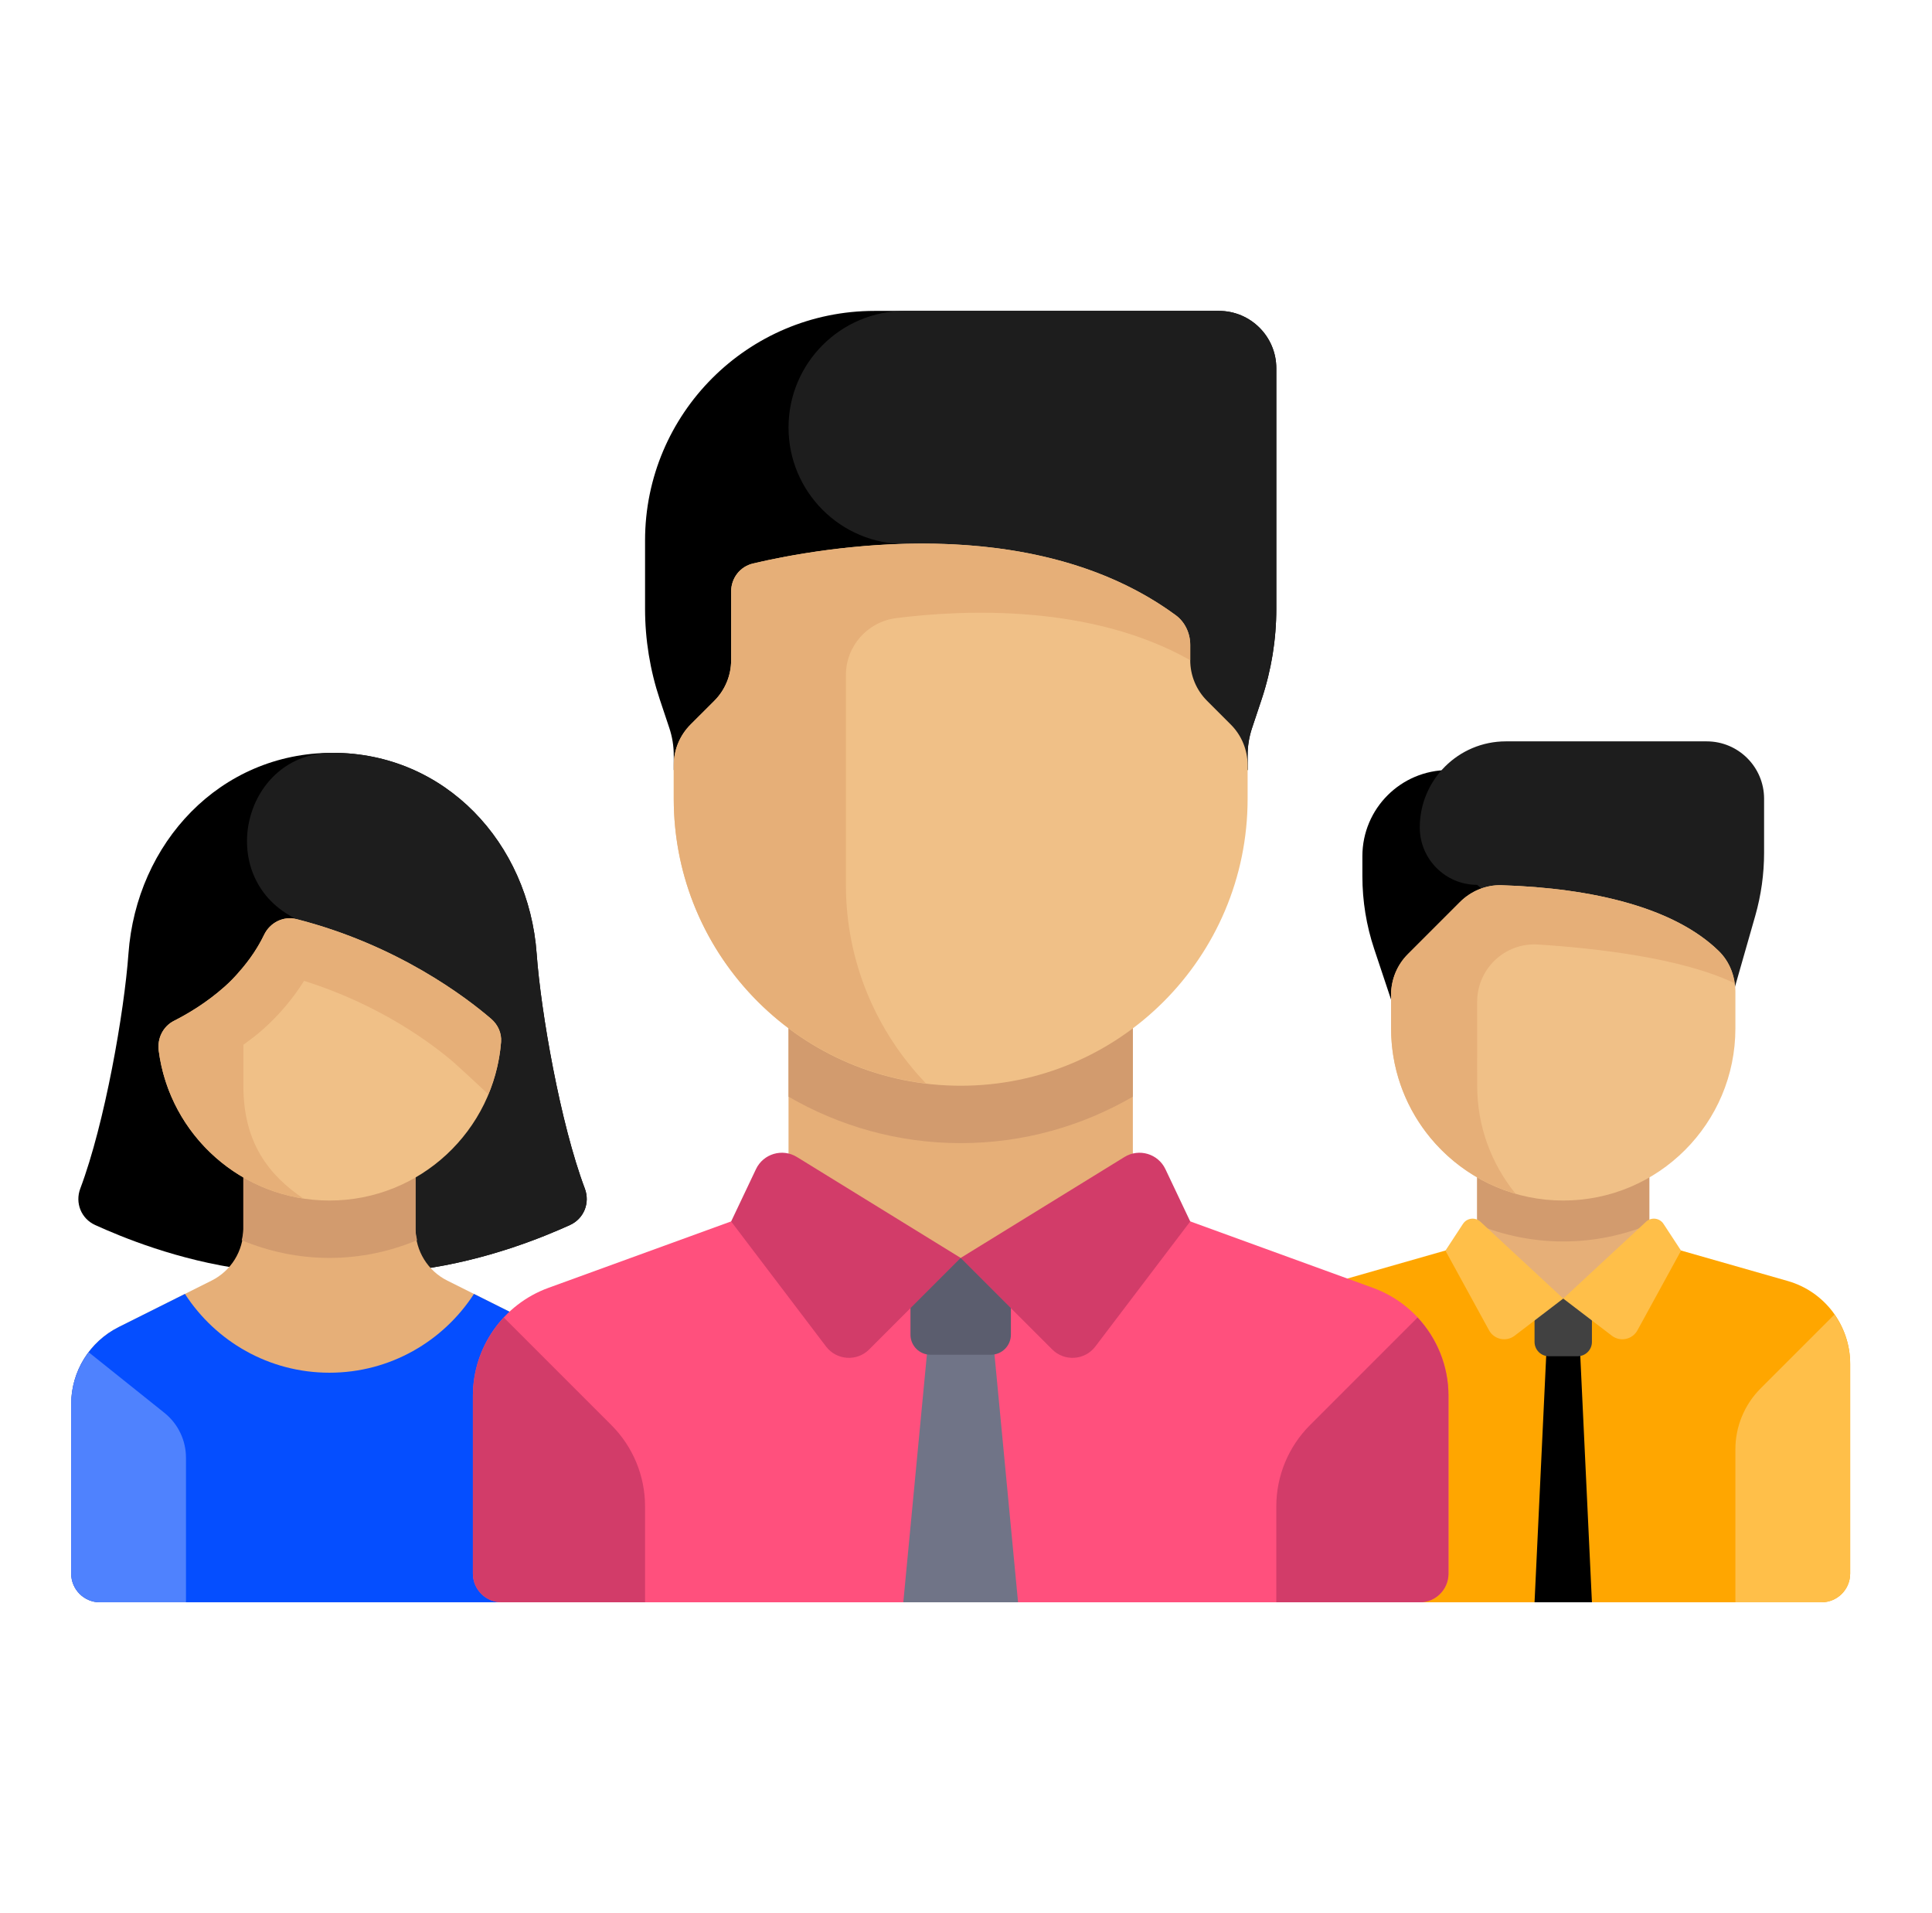
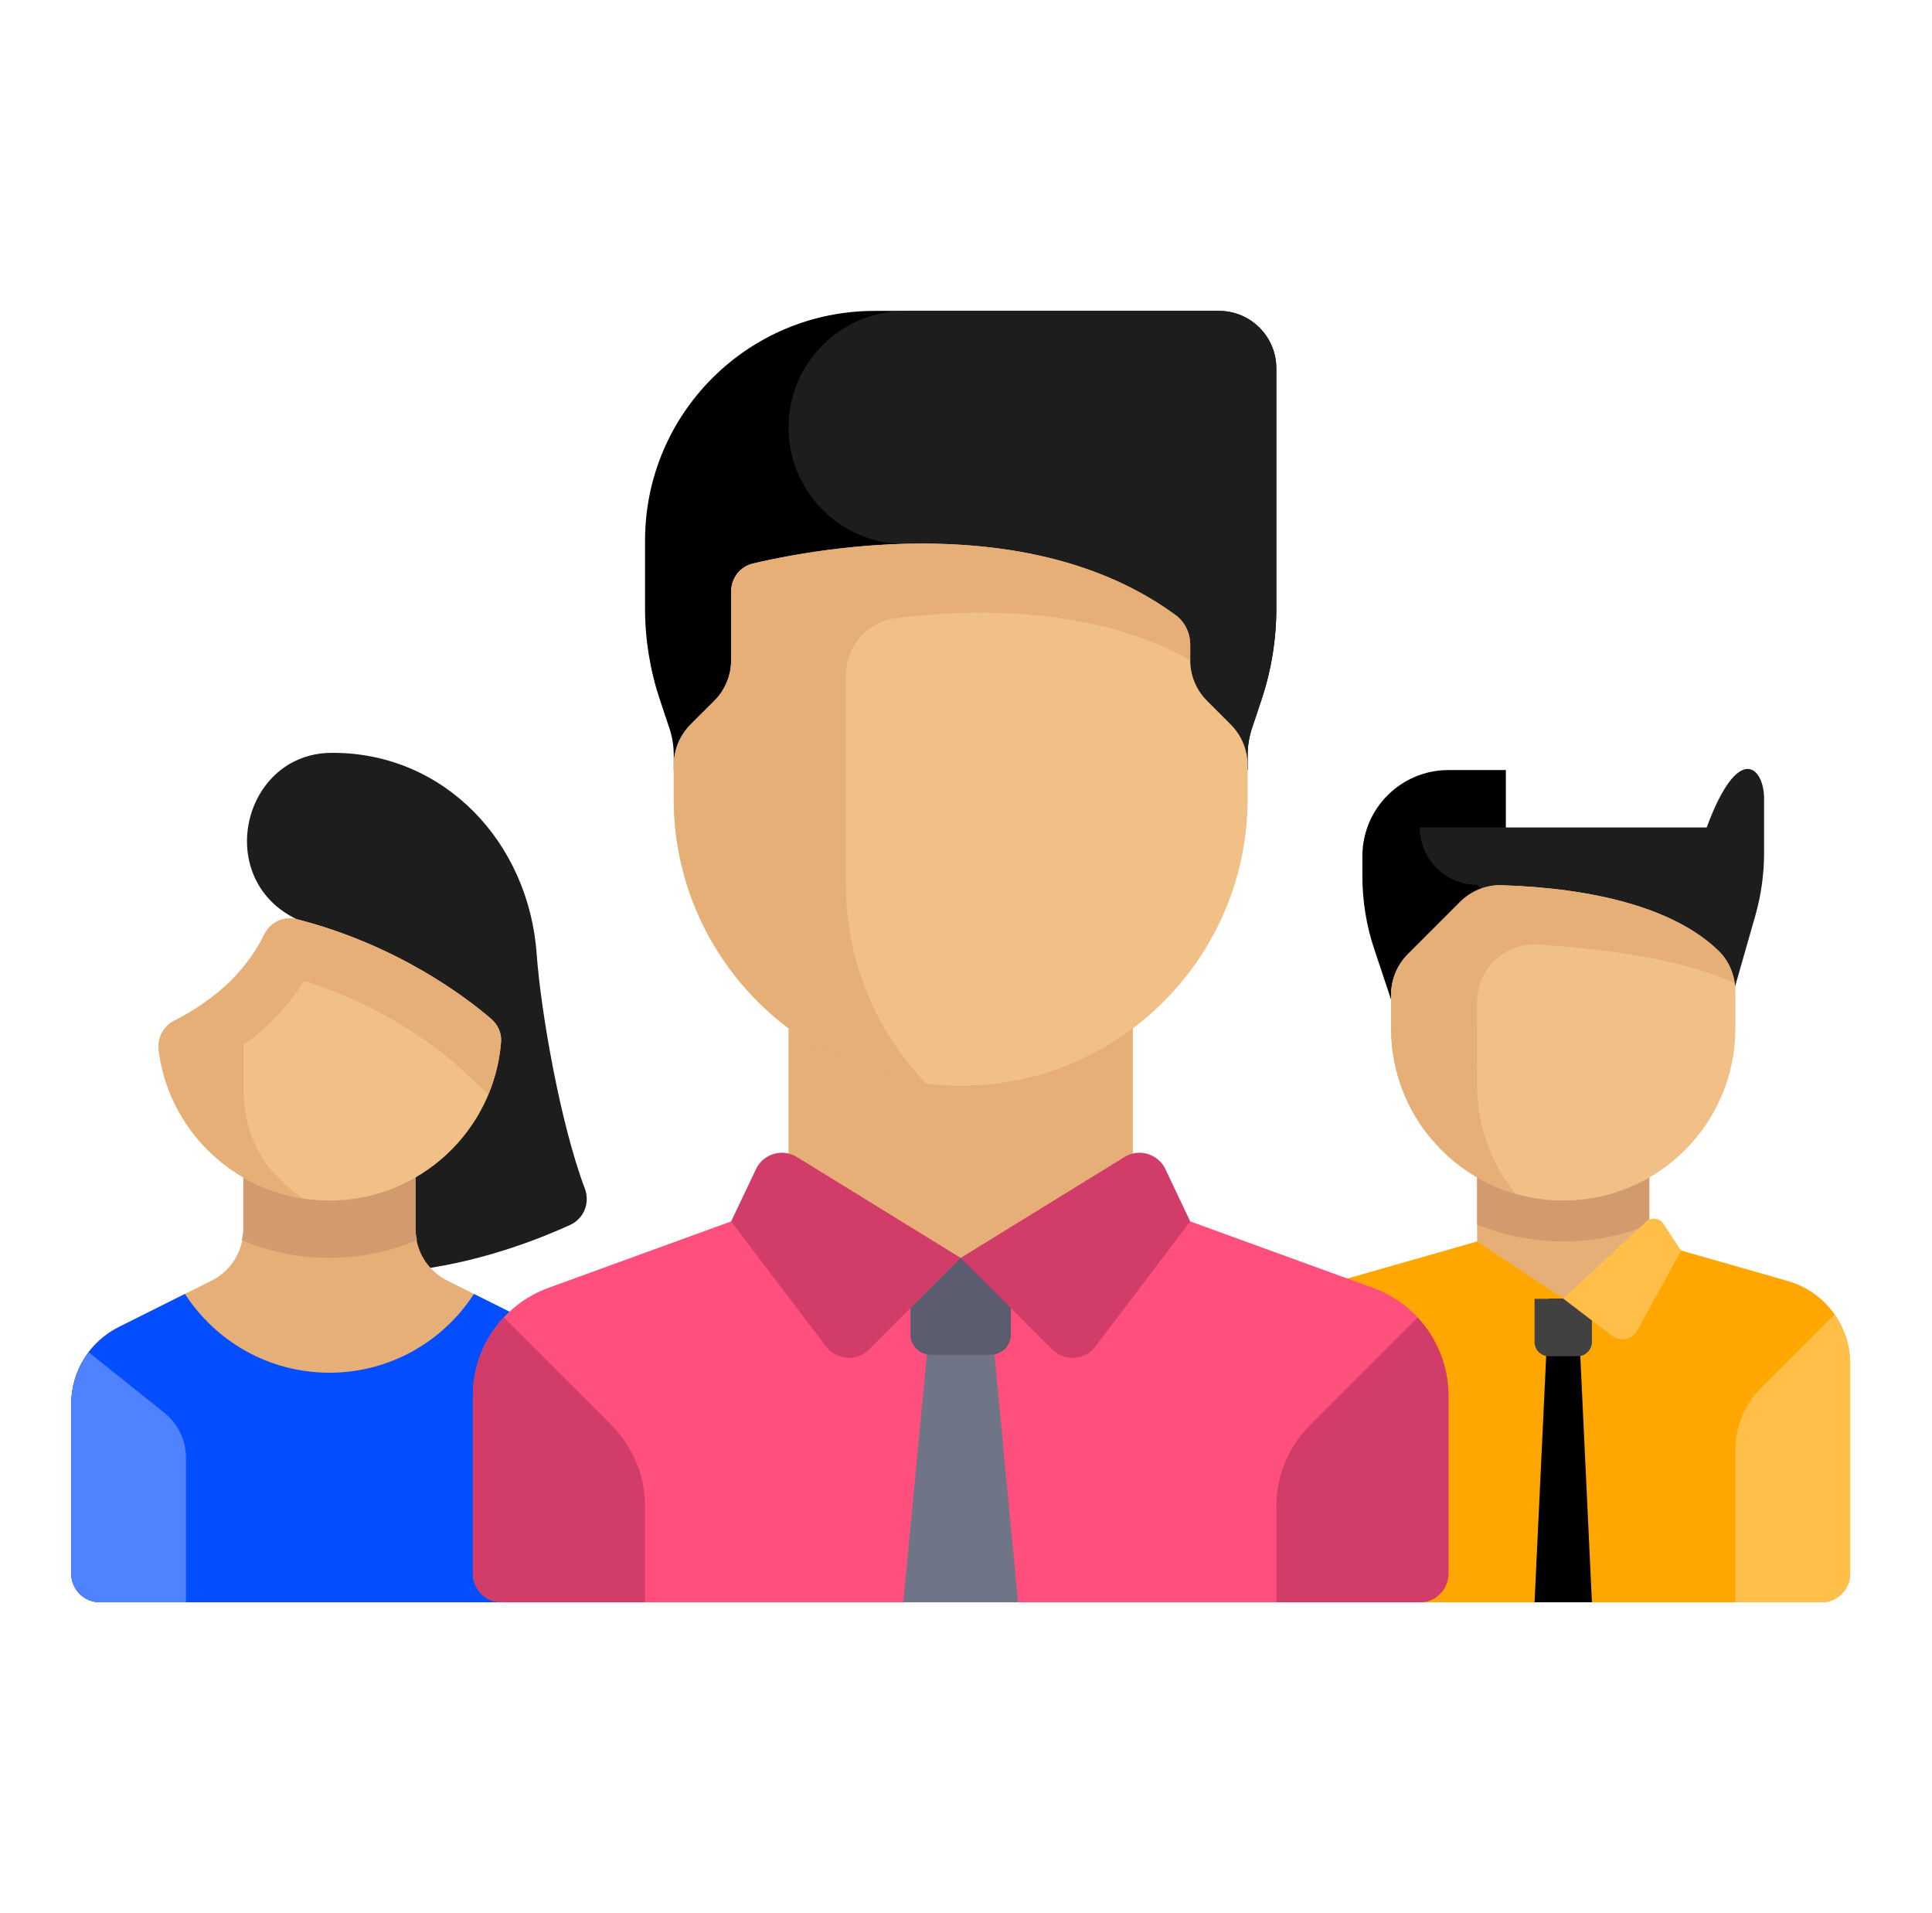
<svg xmlns="http://www.w3.org/2000/svg" width="101" height="100" viewBox="0 0 101 100" fill="none">
  <g clip-path="url(#clip0_77_216)">
    <path d="M71.222 44.75V45.803C71.222 47.092 71.43 48.374 71.838 49.597L74.222 56.75H78.722V40.25H75.722C73.237 40.25 71.222 42.264 71.222 44.75Z" fill="black" />
-     <path d="M91.761 47.866L89.222 56.75L77.222 46.25C75.566 46.25 74.222 44.907 74.222 43.25C74.222 40.765 76.237 38.75 78.722 38.75H89.222C90.879 38.75 92.222 40.093 92.222 41.75V44.569C92.222 45.684 92.067 46.794 91.761 47.866Z" fill="#1D1D1D" />
+     <path d="M91.761 47.866L89.222 56.75L77.222 46.25C75.566 46.25 74.222 44.907 74.222 43.25H89.222C90.879 38.75 92.222 40.093 92.222 41.75V44.569C92.222 45.684 92.067 46.794 91.761 47.866Z" fill="#1D1D1D" />
    <path d="M86.221 61.251H77.221V67.89H86.221V61.251Z" fill="#E6AF78" />
    <path d="M77.222 64.005C78.614 64.57 80.131 64.889 81.722 64.889C83.314 64.889 84.831 64.57 86.222 64.005V61.25H77.222V64.005Z" fill="#D29B6E" />
    <path d="M93.459 66.956L86.222 64.889L81.722 67.875L77.222 64.889L69.986 66.956C68.054 67.508 66.722 69.274 66.722 71.283V82.25C66.722 83.078 67.394 83.75 68.222 83.75H95.222C96.051 83.75 96.722 83.078 96.722 82.25V71.283C96.722 69.274 95.39 67.508 93.459 66.956Z" fill="#FFA600" />
    <path d="M83.222 83.75H80.222L80.972 67.889H82.472L83.222 83.75Z" fill="black" />
    <path d="M81.722 62.75C76.752 62.75 72.722 58.72 72.722 53.75V51.993C72.722 51.197 73.038 50.434 73.601 49.871L76.321 47.151C76.897 46.575 77.685 46.244 78.499 46.27C83.294 46.421 87.538 47.448 89.858 49.714C90.426 50.269 90.722 51.045 90.722 51.839V53.75C90.722 58.721 86.693 62.75 81.722 62.75Z" fill="#F0C087" />
    <path d="M77.222 52.365C77.222 50.634 78.675 49.259 80.402 49.369C83.43 49.562 87.924 50.068 90.681 51.394C90.591 50.761 90.319 50.164 89.858 49.714C87.538 47.448 83.294 46.421 78.499 46.269L78.499 46.27V46.269C77.685 46.244 76.897 46.575 76.321 47.151L73.601 49.871C73.038 50.433 72.722 51.196 72.722 51.992V53.75C72.722 57.854 75.473 61.31 79.229 62.392C77.978 60.849 77.223 58.891 77.223 56.75L77.222 52.365Z" fill="#E6AF78" />
    <path d="M90.722 75.753C90.722 74.559 91.197 73.415 92.04 72.571L95.901 68.71C96.418 69.447 96.722 70.335 96.722 71.283V82.25C96.722 83.079 96.051 83.75 95.222 83.75H90.722V75.753Z" fill="#FFBF49" />
    <path d="M82.472 70.889H80.972C80.558 70.889 80.222 70.553 80.222 70.139V67.889H83.222V70.139C83.222 70.553 82.887 70.889 82.472 70.889Z" fill="#414141" />
-     <path d="M81.722 67.875L79.18 69.817C78.742 70.152 78.109 70.017 77.844 69.534L75.564 65.369L76.481 63.969C76.685 63.658 77.119 63.605 77.391 63.858L81.722 67.875Z" fill="#FFBF49" />
    <path d="M81.722 67.875L84.265 69.817C84.703 70.152 85.336 70.018 85.601 69.534L87.881 65.369L86.963 63.969C86.76 63.658 86.326 63.605 86.053 63.858L81.722 67.875Z" fill="#FFBF49" />
-     <path d="M30.573 62.124C29.291 58.727 28.274 52.889 28.055 49.849C27.637 44.065 23.278 39.349 17.385 39.349C11.492 39.349 7.133 44.065 6.715 49.849C6.496 52.889 5.479 58.727 4.197 62.124C3.915 62.872 4.241 63.698 4.978 64.032C6.352 64.655 9.28 65.874 12.812 66.349H21.958C25.473 65.873 28.422 64.653 29.792 64.032C30.529 63.698 30.855 62.872 30.573 62.124Z" fill="black" />
    <path d="M29.792 64.032C30.529 63.698 30.855 62.873 30.573 62.124C29.291 58.727 28.274 52.889 28.055 49.849C27.637 44.065 23.278 39.349 17.385 39.349C17.37 39.349 17.356 39.349 17.341 39.349C12.819 39.368 11.221 45.534 15.114 47.835C15.348 47.974 15.497 48.04 15.497 48.04L18.907 66.349H21.958C25.473 65.873 28.422 64.653 29.792 64.032Z" fill="#1D1D1D" />
    <path d="M28.235 69.361L23.381 66.934C22.364 66.426 21.722 65.387 21.722 64.25L21.723 59.75H12.722V64.251C12.722 65.387 12.08 66.425 11.064 66.934L6.21 69.361C4.685 70.123 3.722 71.681 3.722 73.385V82.25C3.722 83.078 4.394 83.75 5.222 83.75H29.222C30.051 83.75 30.722 83.078 30.722 82.25V73.385C30.722 71.681 29.759 70.123 28.235 69.361Z" fill="#E6AF78" />
    <path d="M17.223 65.75C18.838 65.75 20.385 65.417 21.803 64.824C21.766 64.635 21.722 64.447 21.722 64.25L21.723 59.75H12.722V64.25C12.722 64.448 12.679 64.637 12.641 64.827C14.06 65.417 15.607 65.75 17.223 65.75Z" fill="#D29B6E" />
    <path d="M28.235 69.361L24.777 67.632C23.173 70.108 20.392 71.75 17.223 71.75C14.053 71.75 11.272 70.108 9.668 67.632L6.21 69.361C4.685 70.123 3.722 71.681 3.722 73.385V82.25C3.722 83.078 4.394 83.75 5.222 83.75H29.222C30.051 83.75 30.722 83.078 30.722 82.25V73.385C30.722 71.681 29.759 70.123 28.235 69.361Z" fill="#054EFF" />
    <path d="M17.223 62.75C12.647 62.75 8.869 59.335 8.297 54.915C8.214 54.274 8.522 53.646 9.099 53.356C9.789 53.007 10.793 52.42 11.754 51.562C12.824 50.608 13.452 49.601 13.806 48.862C14.112 48.225 14.813 47.865 15.498 48.04C20.779 49.387 24.374 52.135 25.679 53.257C26.029 53.558 26.231 54.002 26.195 54.462C25.832 59.1 21.953 62.75 17.223 62.75Z" fill="#F0C087" />
    <path d="M25.679 53.256C24.374 52.135 20.779 49.387 15.497 48.04C14.813 47.865 14.111 48.225 13.806 48.862C13.537 49.422 13.094 50.135 12.435 50.863C12.435 50.864 12.435 50.866 12.434 50.868C12.23 51.099 12.012 51.331 11.754 51.562C10.793 52.42 9.789 53.007 9.099 53.356C8.522 53.647 8.215 54.275 8.297 54.915C8.81 58.885 11.917 62.045 15.858 62.647C14.062 61.426 12.723 59.745 12.723 56.75V54.611C13.063 54.36 13.406 54.109 13.751 53.801C14.585 53.057 15.313 52.197 15.896 51.27C19.937 52.531 22.676 54.631 23.714 55.524C23.998 55.773 24.704 56.423 25.529 57.198C25.884 56.343 26.119 55.426 26.195 54.463C26.231 54.002 26.029 53.558 25.679 53.256Z" fill="#E6AF78" />
    <path d="M4.637 70.681C4.059 71.448 3.722 72.389 3.722 73.385V82.25C3.722 83.078 4.394 83.75 5.222 83.75H9.722V76.192C9.722 75.28 9.308 74.418 8.596 73.849L4.637 70.681Z" fill="#4F82FE" />
    <path d="M71.773 67.314L59.222 62.75L50.222 65.75L41.222 62.75L28.672 67.314C26.301 68.176 24.722 70.43 24.722 72.953V82.25C24.722 83.078 25.394 83.75 26.222 83.75H74.222C75.051 83.75 75.722 83.078 75.722 82.25V72.953C75.722 70.429 74.144 68.176 71.773 67.314Z" fill="#FF507D" />
    <path d="M48.651 68.75L47.222 83.75H53.222L51.794 68.75H48.651Z" fill="#707487" />
    <path d="M51.797 70.811H48.648C48.068 70.811 47.597 70.341 47.597 69.761V65.75H52.847V69.761C52.847 70.341 52.377 70.811 51.797 70.811Z" fill="#5B5D6E" />
    <path d="M74.108 68.864C75.121 69.951 75.722 71.399 75.722 72.952V82.25C75.722 83.078 75.051 83.75 74.222 83.75H66.722V78.735C66.722 77.144 67.355 75.618 68.48 74.492L74.108 68.864Z" fill="#D23C69" />
    <path d="M66.722 31.816V19.25C66.722 17.593 65.379 16.25 63.722 16.25H45.722C39.095 16.25 33.722 21.622 33.722 28.25V31.816C33.722 33.428 33.982 35.03 34.492 36.559L34.992 38.057C35.145 38.516 35.222 38.996 35.222 39.48V40.25H65.222V39.48C65.222 38.996 65.3 38.516 65.453 38.057L65.953 36.559C66.463 35.029 66.722 33.428 66.722 31.816Z" fill="black" />
    <path d="M41.222 22.344C41.222 25.709 43.951 28.437 47.316 28.437H48.16L48.567 40.25H65.222V39.48C65.222 38.996 65.3 38.516 65.453 38.057L65.952 36.559C66.462 35.029 66.722 33.428 66.722 31.816V19.25C66.722 17.593 65.379 16.25 63.722 16.25H47.316C43.951 16.25 41.222 18.978 41.222 22.344Z" fill="#1D1D1D" />
    <path d="M59.223 52.251H41.222V65.75H59.223V52.251Z" fill="#E6AF78" />
-     <path d="M41.223 57.322C43.872 58.857 46.94 59.75 50.222 59.75C53.505 59.75 56.573 58.857 59.222 57.322V52.25H41.222L41.223 57.322Z" fill="#D29B6E" />
    <path d="M50.222 65.75L45.438 70.534C44.795 71.177 43.733 71.104 43.183 70.38L38.222 63.844L39.52 61.11C39.903 60.303 40.901 60.007 41.662 60.476L50.222 65.75Z" fill="#D23C69" />
    <path d="M50.222 65.75L55.007 70.534C55.65 71.177 56.712 71.104 57.262 70.38L62.222 63.844L60.925 61.11C60.542 60.303 59.543 60.007 58.783 60.476L50.222 65.75Z" fill="#D23C69" />
    <path d="M50.222 56.75C41.938 56.75 35.222 50.034 35.222 41.75V39.992C35.222 39.197 35.538 38.434 36.101 37.871L37.344 36.629C37.906 36.066 38.222 35.303 38.222 34.507V30.911C38.222 30.217 38.689 29.613 39.364 29.454C42.912 28.616 53.952 26.631 61.465 32.157C61.953 32.515 62.222 33.105 62.222 33.71V34.507C62.222 35.303 62.538 36.066 63.101 36.629L64.343 37.871C64.906 38.434 65.222 39.197 65.222 39.992V41.75C65.222 50.034 58.507 56.75 50.222 56.75Z" fill="#F0C087" />
    <path d="M61.465 32.157C56.181 28.27 49.162 28.102 44.222 28.634C42.139 28.859 40.417 29.205 39.365 29.454C38.689 29.613 38.223 30.217 38.223 30.912V34.507C38.223 35.303 37.907 36.066 37.344 36.629L36.101 37.871C35.538 38.434 35.222 39.197 35.222 39.993V41.75C35.222 49.42 40.982 55.734 48.41 56.63C45.822 53.935 44.222 50.282 44.222 46.25V35.286C44.222 33.766 45.353 32.495 46.861 32.306C50.461 31.855 57.054 31.584 62.222 34.508V33.71C62.223 33.105 61.952 32.515 61.465 32.157Z" fill="#E6AF78" />
    <path d="M26.337 68.864C25.324 69.951 24.722 71.399 24.722 72.952V82.25C24.722 83.078 25.394 83.75 26.222 83.75H33.722V78.735C33.722 77.144 33.09 75.618 31.965 74.492L26.337 68.864Z" fill="#D23C69" />
  </g>
  <defs>
    <clipPath id="clip0_77_216">
      <rect width="93" height="93" fill="white" transform="translate(3.722 3.5)" />
    </clipPath>
  </defs>
</svg>